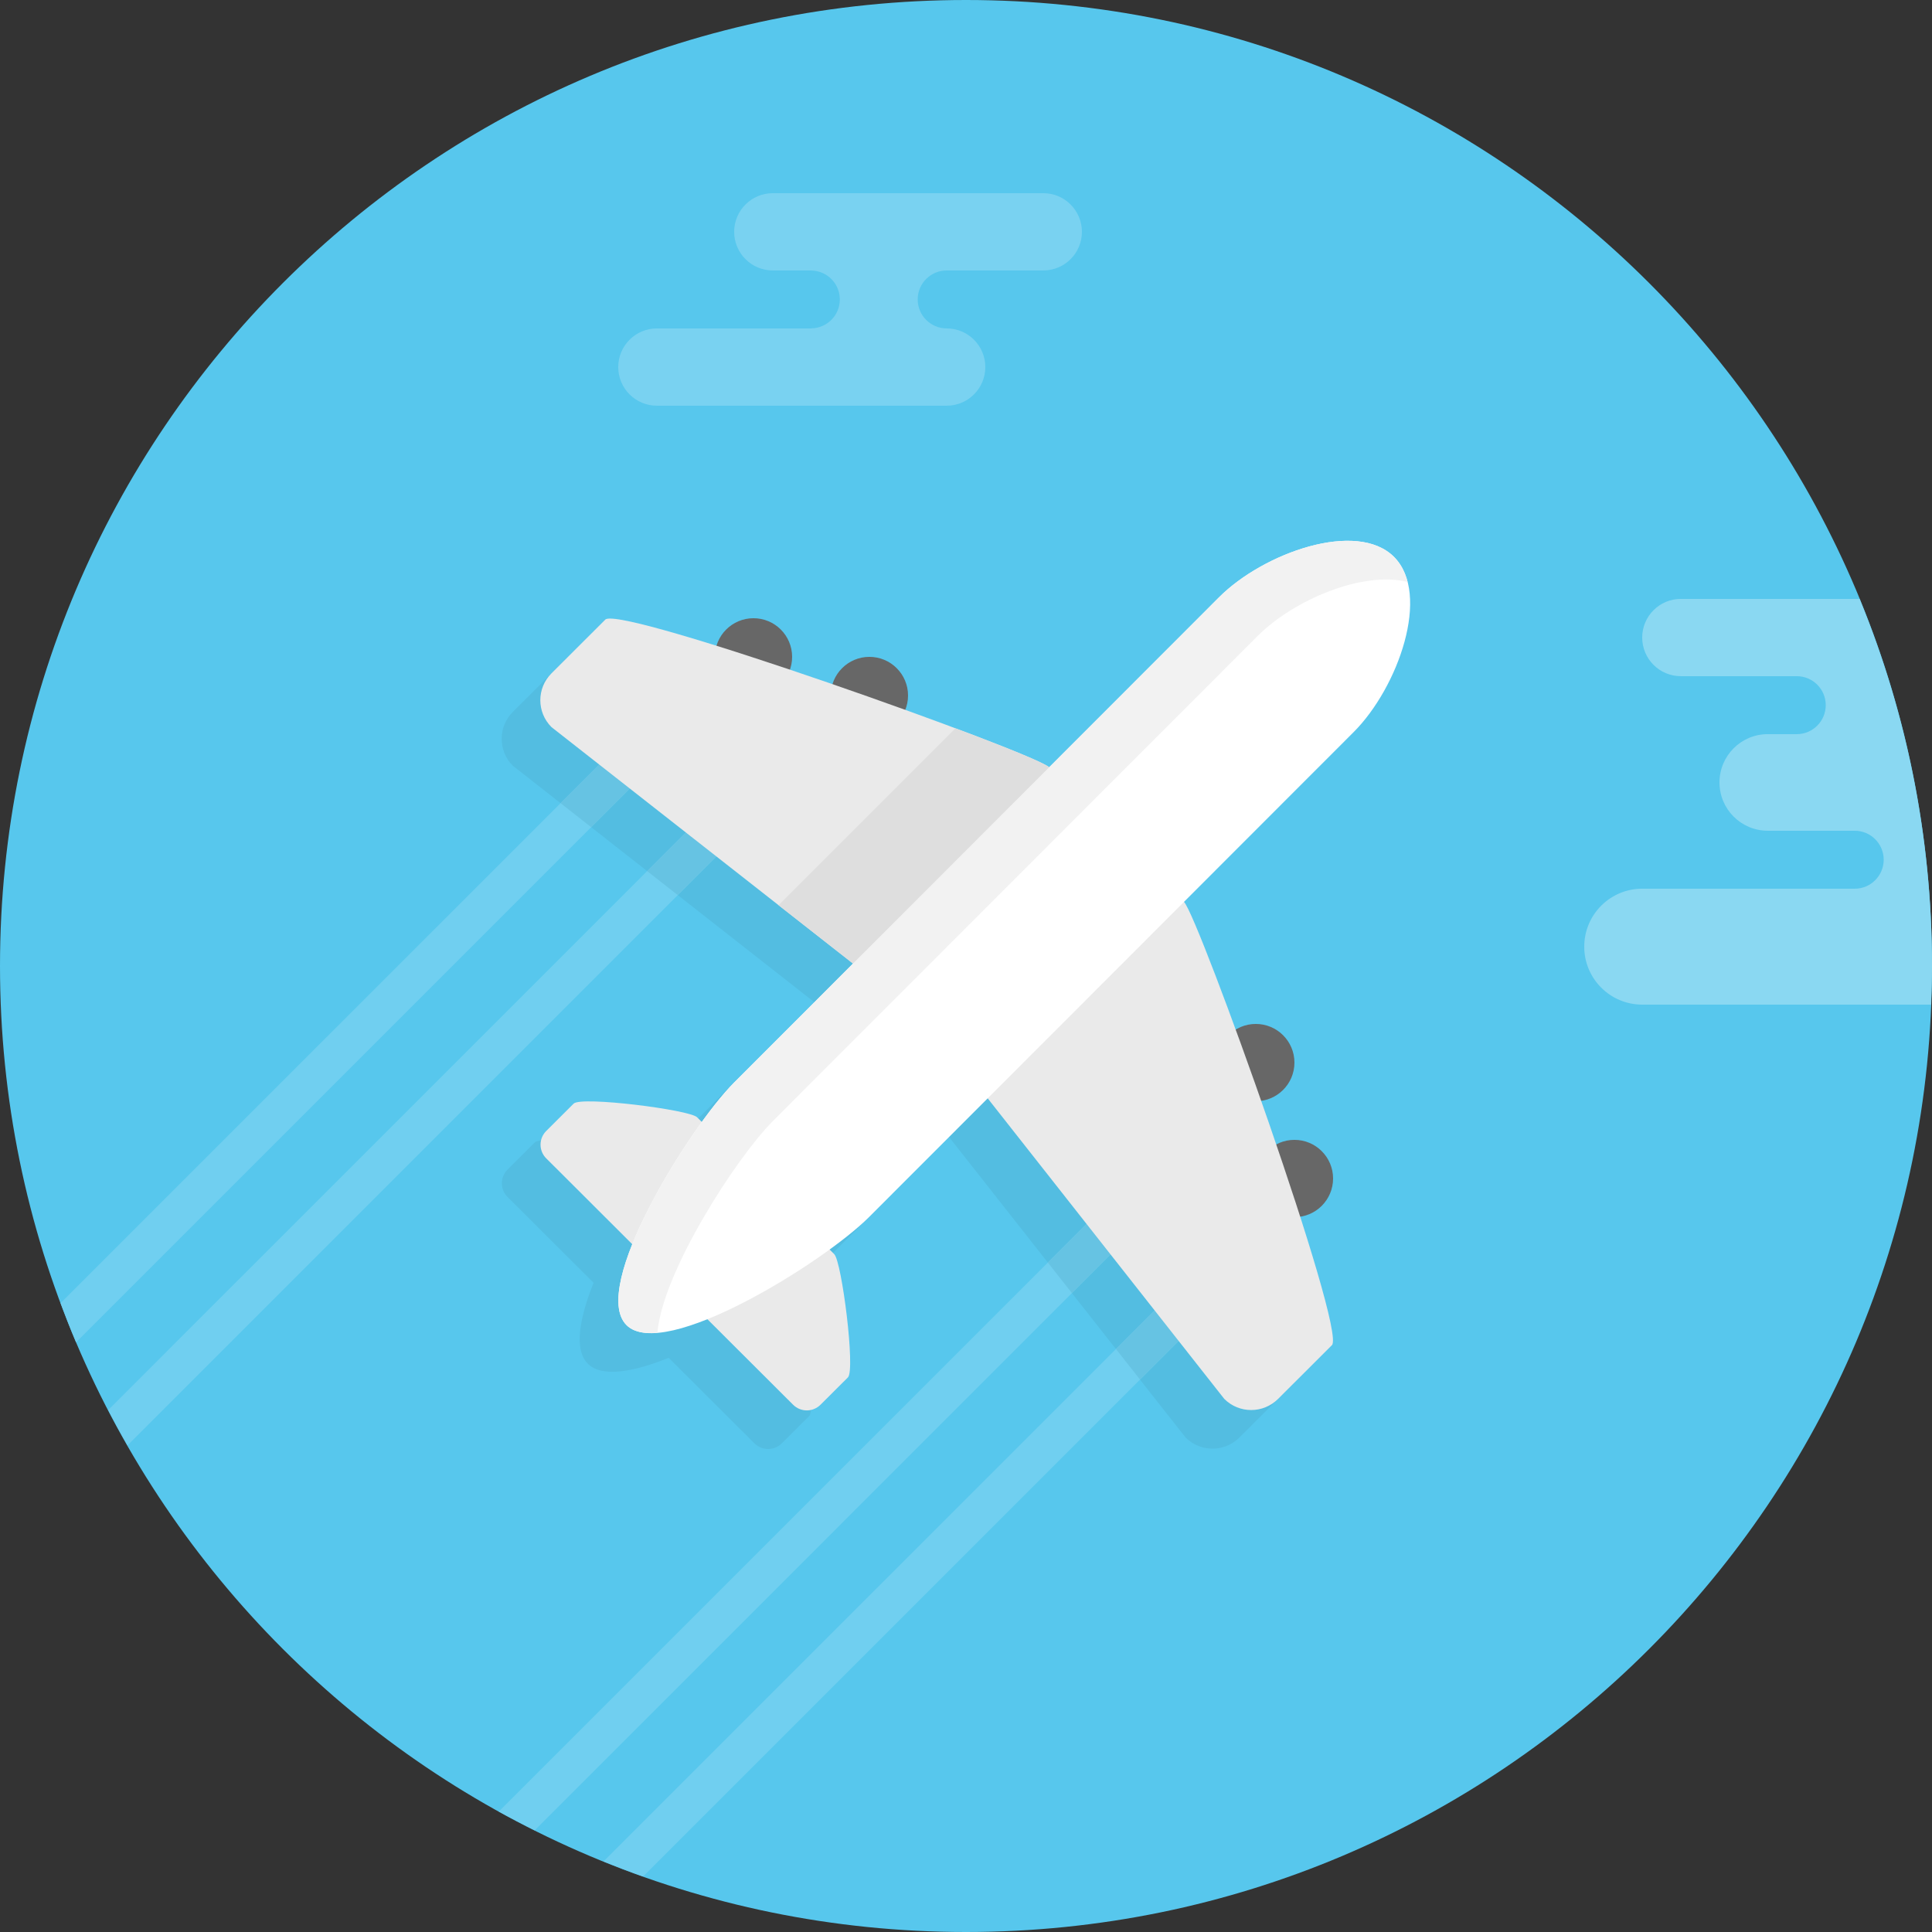
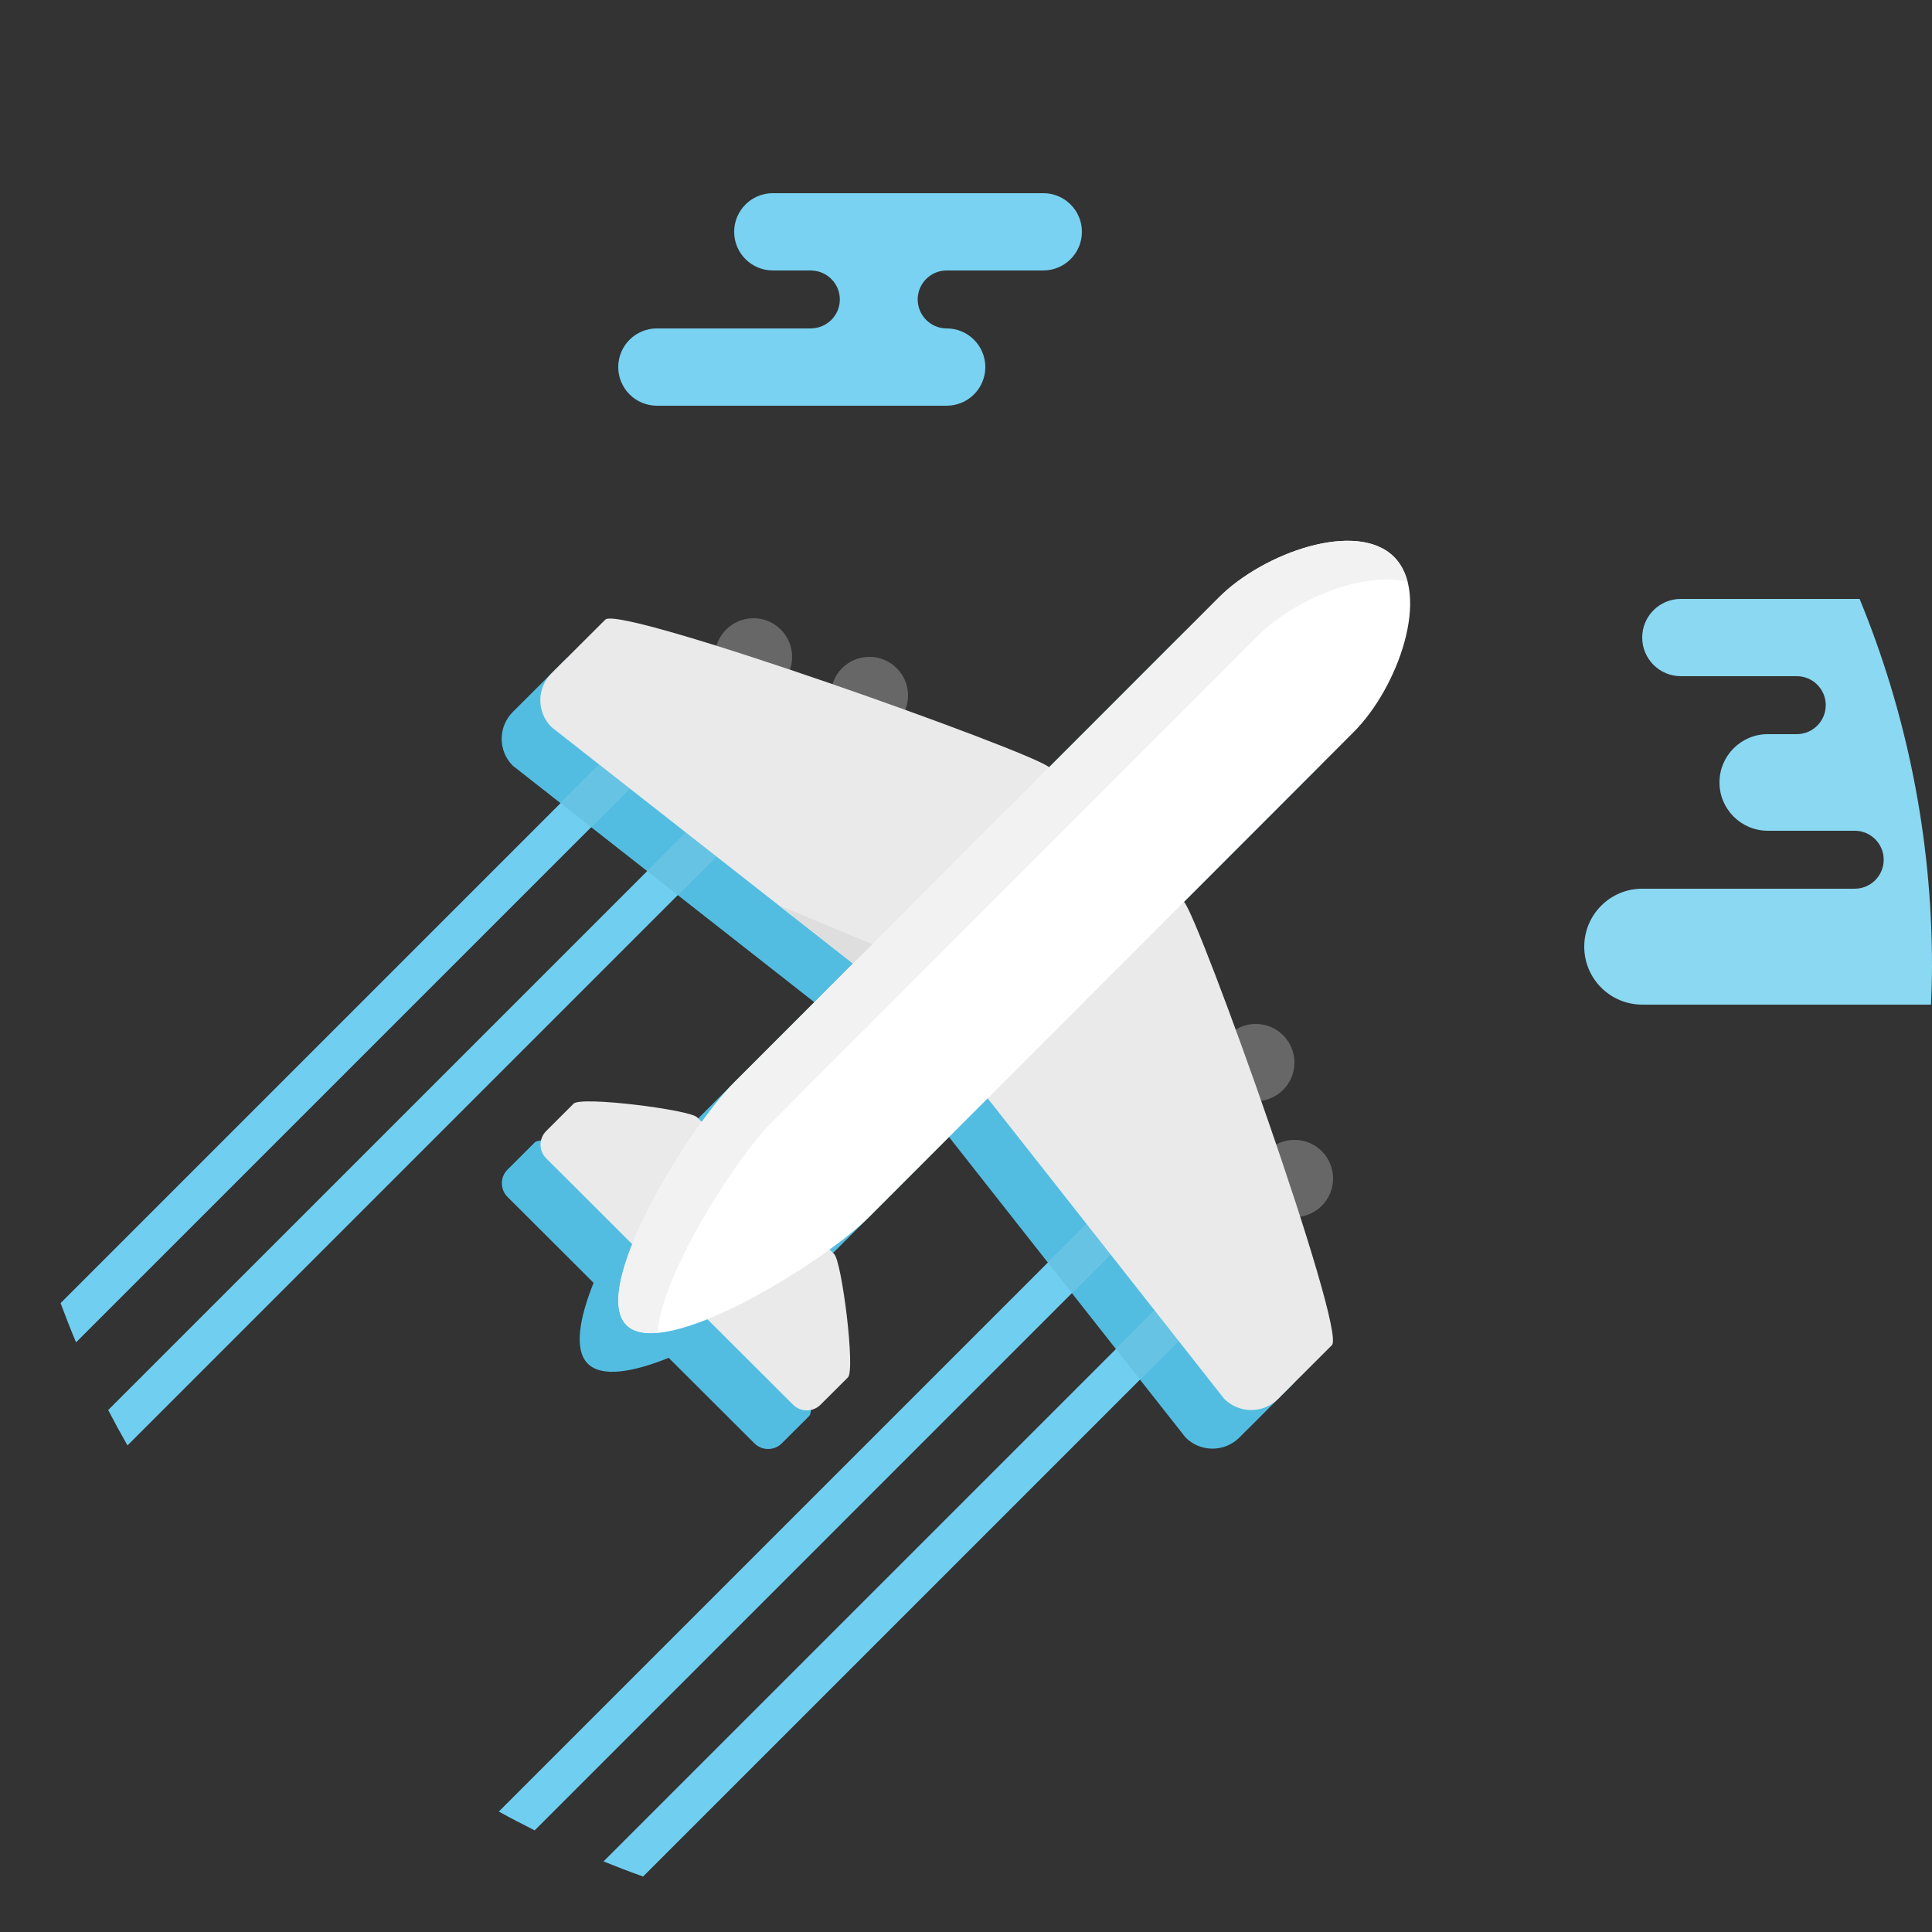
<svg xmlns="http://www.w3.org/2000/svg" width="100" height="100" viewBox="0 0 100 100">
  <rect x="0" y="0" width="100" height="100" fill="#333333" stroke="none" />
-   <path fill="#57C7ED" d="M50 0c-27.614 0-50 22.386-50 50s22.386 50 50 50 50-22.386 50-50-22.386-50-50-50z" />
  <path fill="#79D2F1" d="M54 9.999h-14c-1.104 0-2 .896-2 2s.896 2 2 2h2v.003c.813.018 1.469.68 1.469 1.497 0 .818-.655 1.48-1.469 1.497v.003h-8c-1.104 0-2 .896-2 2s.896 2 2 2h15c1.104 0 2-.896 2-2s-.896-2-2-2c-.828 0-1.5-.672-1.5-1.5s.672-1.5 1.5-1.5h5c1.104 0 2-.896 2-2s-.896-2-2-2z" />
  <path fill="#53BDE1" d="M70.155 30.826c-1.925-1.927-6.752-.22-9.062 2.093l-8.789 8.795c-.861-.798-22.207-8.409-22.975-7.644l-2.786 2.781c-.77.769-.77 2.015 0 2.783l15.607 12.24-6.15 6.154c-.468.468-1.055 1.188-1.675 2.046l-.245-.245c-.393-.392-5.997-1.1-6.39-.708l-1.42 1.417c-.392.391-.392 1.025 0 1.417l.7.697 3.754 3.747c-.744 1.855-1.019 3.466-.3 4.185.719.721 2.331.444 4.188-.303l3.699 3.691.736.734c.392.392 1.027.392 1.42 0l1.42-1.416c.392-.393-.318-5.986-.71-6.377l-.242-.241c.853-.618 1.568-1.203 2.034-1.669l6.15-6.155 12.246 15.558c.77.768 2.017.768 2.786 0l2.786-2.782c.769-.768-6.869-22.116-7.657-22.944l8.781-8.787c2.313-2.31 4.019-7.141 2.094-9.067zM70.155 30.826c-1.925-1.927-6.752-.22-9.062 2.093l-8.789 8.795c-.861-.798-22.207-8.409-22.975-7.644l-2.786 2.781c-.77.769-.77 2.015 0 2.783l15.607 12.24-6.15 6.154c-.468.468-1.055 1.188-1.675 2.046l-.245-.245c-.393-.392-5.997-1.1-6.39-.708l-1.42 1.417c-.392.391-.392 1.025 0 1.417l.7.697 3.754 3.747c-.744 1.855-1.019 3.466-.3 4.185.719.721 2.331.444 4.188-.303l3.699 3.691.736.734c.392.392 1.027.392 1.42 0l1.42-1.416c.392-.393-.318-5.986-.71-6.377l-.242-.241c.853-.618 1.568-1.203 2.034-1.669l6.15-6.155 12.246 15.558c.77.768 2.017.768 2.786 0l2.786-2.782c.769-.768-6.869-22.116-7.657-22.944l8.781-8.787c2.313-2.31 4.019-7.141 2.094-9.067z" />
  <path fill="#676767" d="M39 31.999c-1.104 0-2 .896-2 2s.896 2 2 2 2-.896 2-2-.896-2-2-2zm6 2c-1.104 0-2 .896-2 2s.896 2 2 2 2-.896 2-2-.896-2-2-2zm22 21c0-1.104-.896-2-2-2s-2 .896-2 2 .896 2 2 2 2-.895 2-2zm0 4c-1.104 0-2 .896-2 2s.896 2 2 2 2-.896 2-2-.896-2-2-2zM39 31.999c-1.104 0-2 .896-2 2s.896 2 2 2 2-.896 2-2-.896-2-2-2zm6 2c-1.104 0-2 .896-2 2s.896 2 2 2 2-.896 2-2-.896-2-2-2zm22 21c0-1.104-.896-2-2-2s-2 .896-2 2 .896 2 2 2 2-.895 2-2zm0 4c-1.104 0-2 .896-2 2s.896 2 2 2 2-.896 2-2-.896-2-2-2z" />
  <path fill="#8AD8F2" d="M100 50c0-6.729-1.338-13.142-3.747-19.001h-9.253c-1.104 0-2 .896-2 2s.896 2 2 2h6c.828 0 1.5.671 1.5 1.5 0 .828-.672 1.5-1.5 1.5h-1.5c-1.381 0-2.5 1.119-2.5 2.5s1.119 2.5 2.5 2.5h4.5c.828 0 1.5.672 1.5 1.5s-.672 1.5-1.5 1.5h-11c-1.657 0-3 1.344-3 3 0 1.657 1.343 3 3 3h14.949c.027-.664.051-1.328.051-1.999z" />
  <g fill="#70CFF0">
    <path d="M43.707 37.706l-1.414-1.414-36.693 36.692c.321.618.654 1.228.999 1.83l37.108-37.108zM3.937 69.478l33.771-33.771-1.414-1.415-33.158 33.157c.254.683.517 1.361.801 2.029zM66.707 63.707l-1.414-1.414-34.055 34.054c.676.274 1.357.536 2.048.781l33.421-33.421zM25.819 93.766c.611.338 1.23.659 1.856.973l35.031-35.032-1.414-1.413-35.473 35.472z" />
  </g>
  <g fill="#66C3E3">
    <path d="M43.246 38.167c-.69-.244-1.391-.49-2.095-.733l-7.654 7.654 1.585 1.243 8.164-8.164zM29.014 41.571l1.585 1.244 6.686-6.686c-.74-.242-1.459-.473-2.143-.688l-6.128 6.13zM55.482 66.931l7.225-7.225-1.414-1.413-7.056 7.056zM65.332 65.082c-.219-.687-.453-1.401-.696-2.132l-6.875 6.874 1.246 1.583 6.325-6.325z" />
  </g>
  <path fill="#EAEAEA" d="M36.081 57.83l7.099 7.085c.392.391 1.102 5.984.71 6.377l-1.42 1.416c-.393.392-1.028.392-1.42 0l-.736-.734-5.631-5.619-5.711-5.701-.7-.697c-.392-.392-.392-1.026 0-1.417l1.42-1.417c.392-.393 5.996.315 6.389.707zM54.314 39.721l6.965 6.954c.769.769 8.431 22.182 7.661 22.95l-2.786 2.782c-.77.768-2.017.768-2.786 0l-15.348-19.499-19.476-15.273c-.77-.769-.77-2.015 0-2.783l2.786-2.781c.77-.768 22.215 6.881 22.984 7.65z" />
  <path fill="#fff" d="M72.155 28.826c1.925 1.926.219 6.757-2.091 9.067l-25.092 25.112c-2.31 2.312-10.622 7.507-12.546 5.58-1.925-1.926 3.266-10.244 5.575-12.556l25.093-25.11c2.309-2.313 7.136-4.02 9.061-2.093z" />
-   <path fill="#DEDEDE" d="M40.298 46.853l3.963 3.107 10.146-10.146-.093-.093c-.223-.222-2.179-1.021-4.86-2.024l-9.156 9.156z" />
+   <path fill="#DEDEDE" d="M40.298 46.853l3.963 3.107 10.146-10.146-.093-.093l-9.156 9.156z" />
  <path fill="#F2F2F2" d="M40.001 58.029l25.093-25.11c1.893-1.895 5.472-3.379 7.763-2.796-.128-.505-.354-.949-.701-1.297-1.925-1.927-6.752-.22-9.062 2.093l-25.093 25.11c-2.31 2.312-7.5 10.63-5.575 12.556.348.349.909.458 1.601.399.261-3.138 4.081-9.06 5.974-10.955z" />
</svg>